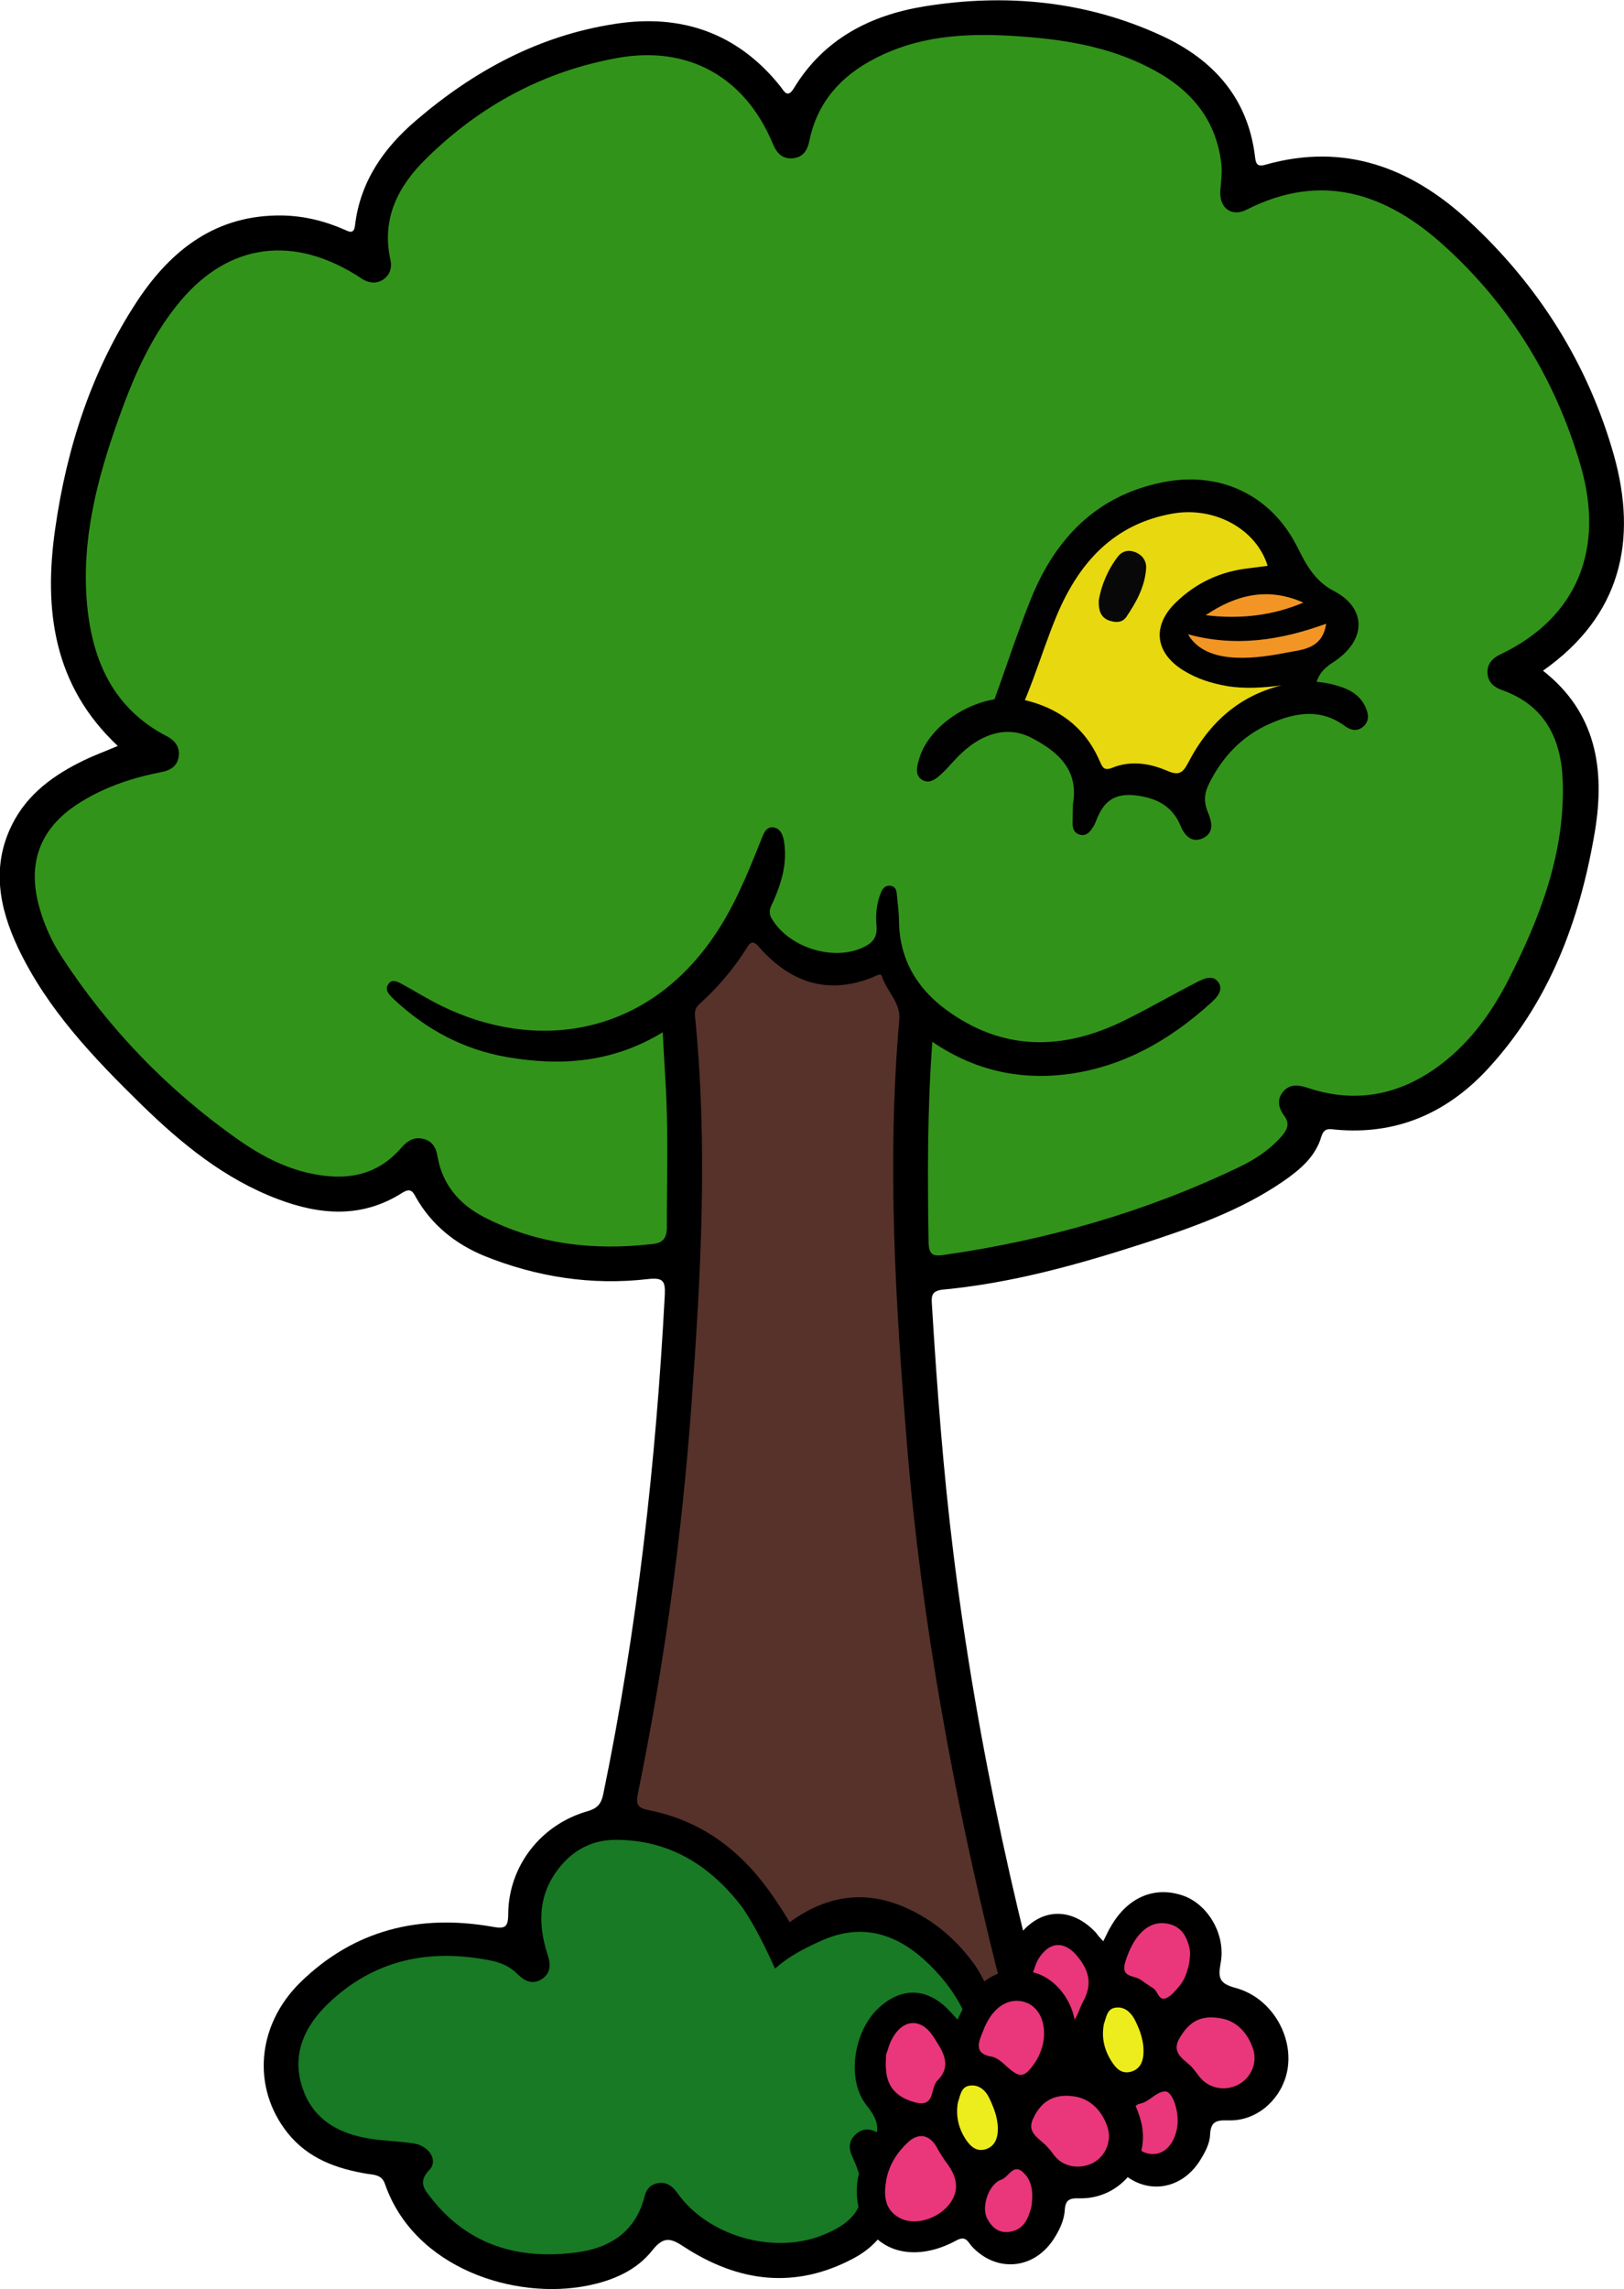
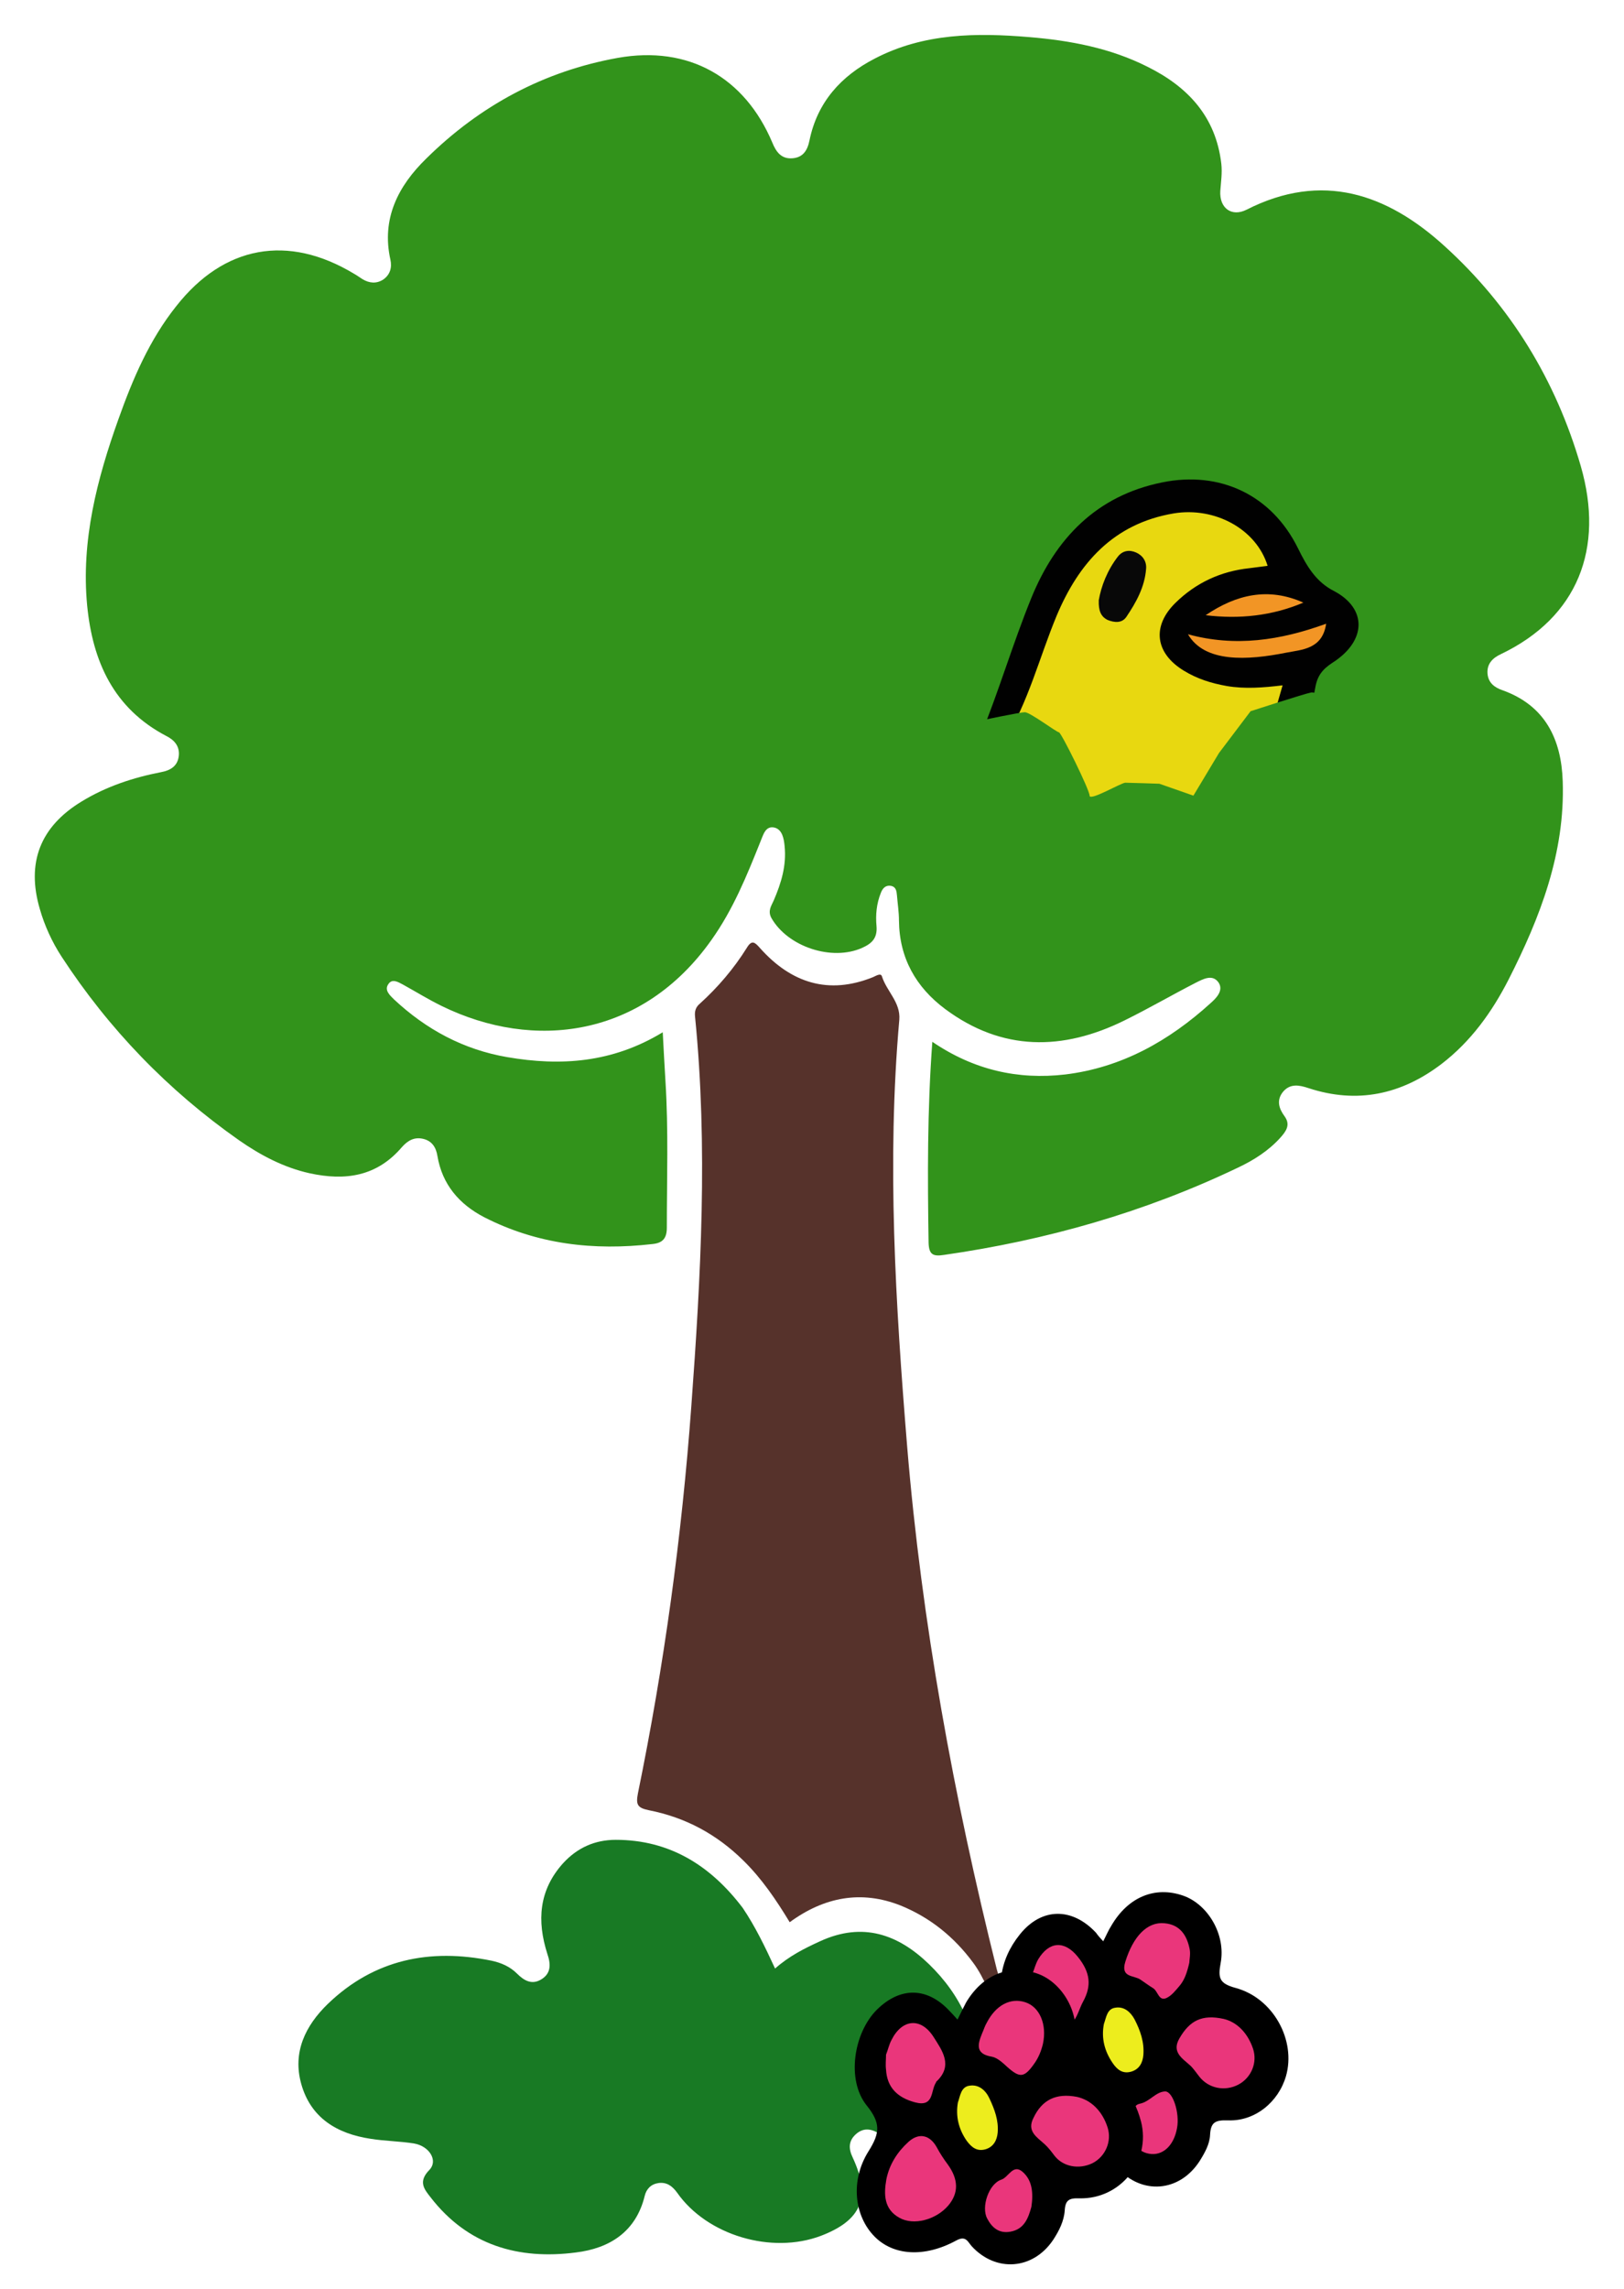
<svg xmlns="http://www.w3.org/2000/svg" version="1.1" id="Layer_1" x="0px" y="0px" viewBox="0 0 477.1 672.4" enable-background="new 0 0 477.1 672.4" xml:space="preserve">
  <g id="tree">
-     <path d="M297.4,614.4c-0.9,3.4-1.5,6.8-3,10c-5.3,11.5-13.4,16.7-26.1,16.1c-3.3-0.2-4.9,0-5.1,4.1c-0.6,8.3-4.9,14.7-12.4,18.7c-17.2,9.2-33.8,7-49.6-3.2c-3.8-2.5-6-3.6-9.5,0.8c-4.6,5.9-11.5,8.9-18.9,10.4c-21.5,4.4-51.1-5-59.7-29.8c-0.9-2.7-3.1-2.7-5.2-3c-9.1-1.5-17.4-4.5-23.4-12c-10.6-13.3-9.1-31.7,3.8-44.3c15.8-15.4,34.9-20,56.2-16.3c3.8,0.7,4.8,0.3,4.8-3.7c0.1-14.1,9.6-26.3,23.3-30.2c2.8-0.8,4-2.1,4.6-4.9c10-48.4,15.5-97.4,18.1-146.7c0.2-4.2-0.5-5.2-5-4.7c-16.5,1.9-32.6-0.6-48-6.8c-8.5-3.5-15.5-9.1-20.1-17.2c-1-1.9-1.7-2.8-4.1-1.3c-11.8,7.5-24.1,6.5-36.5,1.8c-15.6-5.9-28.2-16.2-40-27.7c-14.1-13.8-27.7-28-36.3-46.1c-5.5-11.7-7.9-23.8-1.8-36.1c4.5-9.1,12.3-14.7,21.2-19c3.1-1.5,6.4-2.7,9.9-4.2c-18.9-17.7-21.8-40-18.4-63.7c3.4-24,10.8-46.8,24.2-67.1C50.4,73.2,63.7,63,82.9,63.3c6.4,0.1,12.5,1.6,18.4,4.2c1.5,0.7,2.7,1.2,3-1.3c1.5-12.8,8.4-22.7,17.9-30.8c17-14.6,36.2-25,58.6-28.4c19.4-3,35.9,2.7,48.4,18.3c1.2,1.5,2.1,3.8,4.1,0.5c8.7-14.3,22.3-21.3,38.1-23.9c24-3.9,47.6-1.7,69.9,8.6c15.1,7,25.3,18.2,27.4,35.5c0.2,2,0.6,3.1,3,2.4c23.2-6.6,42.8,0.8,59.7,16.4c20.5,18.9,35.1,42,42.7,68.8c7.1,25.2,2.1,47.3-20.8,63.4c15.7,12.3,18.2,29,15.3,46.9c-4.4,26.4-13.5,50.9-32.2,70.8c-11.9,12.5-26.5,18.7-44,17.1c-1.8-0.2-3.4-0.6-4.2,2c-1.7,5.9-6.2,9.7-11.1,13.1c-12.6,8.7-27,13.7-41.4,18.4c-19.2,6.2-38.6,11.6-58.8,13.5c-3.7,0.4-3.2,2.5-3.1,4.8c1.5,24.3,3.3,48.5,6.3,72.7c7,56.5,19.3,111.9,35.5,166.5c0.4,1.3,0.8,2.6,0.9,3.9c0.3,2.6-0.7,4.7-3.2,5.5c-2.8,0.9-5-0.3-6.1-3c-1.3-3.4-2.3-6.9-3.4-10.4c-1.8-6-3.6-12.1-5.5-18.2c-2-3.5-2.2-7.6-4.1-11.1c-2.4-3.8-2.2-8.3-3.2-12.5c-9.8-39.8-17.8-80-22.6-120.8c-2.6-21.8-4.6-43.7-5.6-65.7c-0.8-17.5-1.9-34.9-1.9-52.4c0-12,0.7-23.9,1.8-35.9c0.4-4.5-1.4-8.1-3.6-11.7c-1.1-1.8-2.8-1.6-4.4-1.1c-11.9,3.7-22,0.2-30.8-7.9c-2.2-2-3.7-1.8-5.2,0.6c-2.7,4.3-6.2,7.9-9.8,11.3c-2.7,2.5-3.2,5.5-3,9.1c1.3,20.1,2.9,40.2,1,60.3c-0.9,9.1-0.5,18.3-1,27.4c-2.1,39-6.3,77.7-13.2,116c-1.1,6.1-2,12.2-3.4,18.2c-0.8,3.6,0,5.6,3.9,6.5c16.1,3.7,27.4,13.8,36.2,27.2c2,3.1,3.9,4,7.3,2.1c18.3-10.3,36.6-0.3,47.4,11.8c5,5.5,7.9,12.3,11,18.9c1.3,4.1,2.5,8.3,2.2,12.7c-0.2,0.3-0.1,0.5,0.1,0.8C298.2,607.7,298.2,611.1,297.4,614.4z" />
    <path fill="#32931B" d="M273.9,306c12.2,8.3,25.2,11.2,39,9.6c16.6-2,30.6-9.9,42.8-21c1.7-1.5,3.8-3.7,2.3-6c-1.8-2.6-4.6-1-6.8,0.1c-7,3.6-13.7,7.5-20.8,11c-18.2,9-36,9.1-52.7-3.3c-8.6-6.4-13.5-15-13.6-26c0-2.5-0.4-5-0.6-7.5c-0.1-1.2-0.3-2.4-1.7-2.7c-1.6-0.3-2.5,0.7-3,2c-1.3,3.2-1.6,6.5-1.3,9.8c0.3,3.5-1.3,5.1-4.2,6.4c-8.9,4-21.9-0.3-26.7-8.8c-1.1-2.1,0-3.5,0.7-5.1c2.2-5.1,3.8-10.3,3.2-16c-0.2-2.2-0.7-4.8-2.9-5.4c-2.8-0.7-3.4,2.3-4.2,4.1c-4,10-8,19.9-14.4,28.9c-20.3,28.7-52.2,32.6-79.2,19.4c-3.9-1.9-7.6-4.2-11.4-6.3c-1.5-0.8-3.3-1.9-4.4,0c-1.1,1.7,0.6,3.2,1.7,4.3c9.5,8.9,20.5,14.8,33.3,17c15.7,2.7,30.9,1.7,45.7-7.3c0.3,5.3,0.5,9.8,0.8,14.4c0.9,14.3,0.4,28.6,0.4,43c0,3.1-1.2,4.5-4.2,4.8c-17.3,2-33.9,0.1-49.5-7.9c-7.3-3.8-12.3-9.6-13.7-18c-0.4-2.5-1.6-4.4-4.2-5c-2.6-0.6-4.5,0.5-6.2,2.4c-7.4,8.7-16.7,10-27.2,7.7c-7.6-1.7-14.4-5.3-20.7-9.7C49.4,320.3,32,302.3,18.1,281c-2.8-4.3-5-9.1-6.4-14c-4-13.6,0.1-24.2,12.3-31.6c7.2-4.4,15.1-7,23.3-8.6c2.7-0.5,4.8-1.7,5.2-4.6c0.4-2.9-1.2-4.8-3.6-6c-15.5-8.1-21.7-21.9-23.3-38.4c-1.8-19,2.9-37.1,9.2-54.7c4.2-11.8,9.1-23.3,17-33.2c14-17.8,32.8-21.2,52.2-9.5c0.9,0.5,1.7,1.1,2.5,1.6c2,1.2,4.1,1.4,6.1,0.1c2-1.4,2.6-3.5,2.1-5.8c-2.7-12.1,2.3-21.7,10.5-29.7C141,31,159.8,20.9,181.5,17c20.8-3.7,37.3,5.7,45.4,24.9c1.1,2.7,2.6,4.8,5.8,4.6c3.2-0.2,4.5-2.3,5.1-5.2c2.3-11.3,9.3-19,19.2-24.1c14.4-7.5,29.9-7.6,45.4-6.3c12,1,23.8,3.2,34.7,8.7c11.9,5.9,20.1,14.7,21.7,28.5c0.3,2.7-0.1,5.3-0.3,8c-0.3,5,3.3,7.7,7.7,5.5c22.2-11.3,41.3-4.7,58.2,10.7c19.4,17.6,32.7,39.4,40,64.6c7,24.2-0.9,44.4-23.4,55.2c-2.4,1.1-4.2,2.8-4,5.7c0.2,2.7,2,4.1,4.3,4.9c12.7,4.5,17.4,14.5,17.8,26.8c0.7,21-6.6,39.9-15.9,58.2c-4.9,9.6-11.1,18.2-19.7,24.8c-11.8,9-24.8,11.8-39.1,7.1c-2.7-0.9-5.3-1.4-7.4,1c-2.1,2.5-1.3,5,0.4,7.3c1.8,2.5,0.4,4.4-1.2,6.2c-3.5,3.9-7.9,6.7-12.6,8.9c-27.4,13.1-56.3,21.3-86.3,25.6c-3.2,0.5-4.4-0.1-4.5-3.6C272.5,345.6,272.4,326.3,273.9,306z" />
    <path fill="#56322B" d="M295.5,589.2c-0.3,0.9-0.4,1.9-1.4,2.4c-3.1-4.8-4.7-10.4-8.2-15.1c-5.6-7.6-12.7-13.3-21.3-16.8c-11.6-4.6-22.5-2.5-32.6,4.9c-4-6.6-8.2-12.8-13.6-18.1c-7.9-7.8-17.1-12.7-27.8-14.8c-3.4-0.7-3.8-1.7-3.2-4.9c7.7-37.6,12.9-75.5,15.7-113.8c2.8-38.1,4.9-76.2,1.1-114.3c-0.2-1.7,0.2-2.9,1.4-3.9c5.3-4.8,10-10.3,13.8-16.4c1.5-2.5,2.4-1.6,3.9,0.1c9.1,10.2,20.1,13.8,33.2,8.5c0.9-0.4,2.3-1.3,2.6-0.2c1.4,4.4,5.5,7.6,5.1,12.7c-3.7,41.8-1.1,83.6,2.3,125.3c4.3,51.9,13.7,103,26.3,153.5C293.9,582,294.4,584.6,295.5,589.2z" />
    <path fill="#187A24" d="M227.7,578.2c4.2-3.7,8.6-5.9,13.2-8c12.6-5.8,23-2,32,6.7c9.4,9.1,14.7,20.4,14.5,34c-0.2,13.5-11.9,26.7-29.1,15.8c-2.4-1.5-4.7-1.8-6.9,0.2c-2.2,2-2.1,4.3-0.9,6.8c5.4,11.6,2.7,18.4-9.3,23c-14.5,5.5-33.5-0.1-42.3-12.7c-1.4-1.9-3-3.1-5.4-2.8c-2.2,0.3-3.6,1.7-4.1,3.8c-2.6,10.6-10.4,15.4-20.2,16.6c-16.9,2.2-31.8-2.1-42.7-16.2c-1.9-2.4-3.7-4.6-0.4-8c2.7-2.7,0.1-7-4.4-7.8c-4.3-0.7-8.6-0.7-12.9-1.4c-9.8-1.5-17.5-6.1-20.3-16.1c-2.6-9.3,1.2-17.1,7.8-23.5c13.6-13.1,30-16.4,48.1-12.7c2.8,0.6,5.4,1.7,7.5,3.8c2,2,4.3,3.4,7.1,1.7c3-1.8,2.8-4.6,1.8-7.5c-3.1-9.7-2.5-18.7,4.6-26.6c4.2-4.6,9.4-6.9,15.5-6.9c15.9,0,27.9,7.6,37.3,20C221.9,565.9,224.7,571.7,227.7,578.2z" />
    <g id="duckThree">
-       <path fill="#E8D810" d="M376.5,219.6l5-14l1.4-17.5c0,0-2.9-19.5-4.7-21.5s-9.7-15-9.7-15s-10.9-5-14.4-4.8c-3.4,0.3-11.7,0.8-15.4,1.5s-12,5.5-16,8c-4,2.5-13.3,15.9-13.3,15.9s-9.3,28.4-12.3,33.4s-5.8,12.3-5.8,12.3s-5.6,6-4.7,11.8s4.7,11.3,8.7,15.3c4,4,12,6.8,18.3,8.5s21.8,1.8,21.8,1.8s15.8-3.5,18.6-5c2.8-1.5,13.4-13,14.4-15.8s5.5-11.2,5.5-11.2L376.5,219.6z" />
+       <path fill="#E8D810" d="M376.5,219.6l5-14l1.4-17.5c0,0-2.9-19.5-4.7-21.5s-9.7-15-9.7-15s-10.9-5-14.4-4.8c-3.4,0.3-11.7,0.8-15.4,1.5s-12,5.5-16,8c-4,2.5-13.3,15.9-13.3,15.9s-9.3,28.4-12.3,33.4s-5.8,12.3-5.8,12.3s-5.6,6-4.7,11.8s4.7,11.3,8.7,15.3c4,4,12,6.8,18.3,8.5s21.8,1.8,21.8,1.8c2.8-1.5,13.4-13,14.4-15.8s5.5-11.2,5.5-11.2L376.5,219.6z" />
      <path fill="#010101" d="M376.8,201.3c-5.8,0.7-11.1,1.1-16.4,0.2c-4.5-0.8-8.7-2.1-12.6-4.5c-8.4-5.1-9.5-13-2.5-19.9c6-5.9,13.3-9.3,21.7-10.2c1.8-0.2,3.6-0.5,5.4-0.7c-3.3-10.8-15.5-17.4-27.6-15.4c-17.7,3-27.9,14.6-34.4,30.1c-5.1,12.3-8.3,25.4-15.4,36.8c-0.4,0.6-0.6,1.2-1,1.7c-1.3,1.9-2.6,4.4-5.4,3.1c-2.8-1.3-1.6-3.8-0.8-5.7c5.6-13.6,9.7-27.7,15.2-41.2c7.1-17.4,19.1-30,38.4-33.9c17-3.5,32.2,3.7,39.9,19.3c2.6,5.3,5.3,9.9,10.6,12.6c9.7,5.1,9.7,14.6-0.5,21.1c-2.9,1.9-4.4,3.8-5,7.3c-1.1,6.4-3.1,12.6-6.7,18.2c-1.3,2-2.9,4.2-5.6,3c-2.7-1.2-2.2-3.9-1.6-6.2C373.7,211.9,375.2,206.9,376.8,201.3z" />
      <path fill="#080808" d="M322.8,176.3c0.7-4.1,2.5-8.8,5.6-12.8c1.4-1.8,3.4-2.1,5.4-1.2c2,0.9,3.1,2.7,2.9,4.8c-0.4,5.3-2.9,9.8-5.8,14.1c-1.3,1.9-3.5,1.7-5.5,0.9C323.4,181.1,322.7,179.4,322.8,176.3z" />
      <path fill="#F29525" d="M389.6,183.2c-1.1,7.5-7.1,7.6-11.7,8.5c-11.5,2.3-24,3-28.9-5.4C362.9,190.1,376.1,188.1,389.6,183.2z" />
      <path fill="#F29525" d="M354.2,180.7c9-6.1,18.4-8.3,28.7-3.7C373.7,180.9,364.1,181.9,354.2,180.7z" />
    </g>
    <path fill="#32931B" d="M405,223.6c-0.8-1.4-7.5-15.7-7.5-15.7s-10.5-4.8-12.3-4.5s-17.8,5.5-17.8,5.5l-9.3,12.3l-7.5,12.5l-10-3.5c0,0-8.8-0.3-10-0.3s-10.5,5.5-10.5,3.8s-8.3-18.5-9-18.6c-0.8-0.1-8.5-5.9-10-5.9s-13.3,2.5-13.3,2.5l-11.3,7l-4.9,10.9l-4.9,9.6l25,32l49,3l46.8-6.5L405,223.6z" />
-     <path fill="#010101" d="M315.2,236.2c1.8-10-4.3-15.4-12.2-19.5c-6.6-3.4-13.9-1.7-20.5,4.5c-2.1,1.9-3.8,4.2-5.9,6.1c-1.6,1.5-3.6,3.1-5.8,1.7c-2.1-1.4-1.4-3.9-0.8-6c3.1-11,18.6-20.1,30.5-17.5c10.3,2.3,18.2,8,22.5,17.9c0.9,2,1.3,3.1,3.8,2.1c5.4-2.2,11-1.3,16.1,0.9c3.9,1.7,4.8,0.2,6.4-2.8c6.7-12.7,16.8-20.9,31.3-23.1c4.7-0.7,9.3-0.2,13.8,1.4c3.1,1.1,5.6,3,6.9,6.1c0.8,1.9,1,3.9-0.9,5.5c-1.7,1.4-3.5,1-5.1-0.1c-7.3-5.5-14.9-4.1-22.3-0.8c-8.2,3.6-14.1,9.9-18,18c-1.3,2.7-1.3,5.3-0.1,8.1c1.1,2.6,1.9,5.9-1.5,7.5c-3.4,1.6-5.5-1-6.6-3.7c-2.5-6-7.4-8.2-13.3-8.9c-5.7-0.6-9,1.4-11.2,6.8c-0.4,0.9-0.7,1.9-1.3,2.7c-0.8,1.3-1.9,2.5-3.6,2.1c-1.8-0.4-2.3-1.8-2.3-3.4C315.1,240,315.2,238.2,315.2,236.2z" />
  </g>
  <g id="flowerTwo">
    <path d="M324.1,570.2c0.9-1.7,1.5-3.2,2.4-4.6c4.9-8.4,12.8-11.7,21.1-8.8c7.2,2.5,12.6,11.4,11,19.8c-0.8,4.4-0.4,6,4.4,7.3c11.1,3,17.8,15.4,14.8,25.9c-2.2,7.6-9.1,13.3-17,13c-3.6-0.1-5.1,0.4-5.3,4.2c-0.1,2.8-1.6,5.4-3.1,7.8c-5.9,9.1-17,10-24.2,1.9c-1.3-1.5-1.9-3-4.6-1.5c-8.6,4.9-17.8,4.4-23.3-0.8c-5.8-5.3-7.1-14-3.6-23.2c3.3-8.6,3.1-9.1-0.5-17.6c-3.8-9-2.7-17.8,3.4-25.4c6.4-8,15.4-8,22.4-0.5C322.6,568.6,323.3,569.3,324.1,570.2z" />
    <path fill="#EA367B" d="M303.2,617.1c0.9-4.3,3.1-7.7,6.2-10.6c3.2-3.1,6.6-2.4,8.6,1.4c0.9,1.7,2,3.4,3.2,5c3.2,4.3,3.3,8.4,0.1,12.1c-3.6,4.2-10.3,6-14.4,3.5C302.4,625.8,302.3,621.5,303.2,617.1z" />
    <path fill="#EA367B" d="M359.5,593c3.8,0.9,7,4,8.6,8.7c1.4,4.1-0.5,8.6-4.3,10.6c-4,2.1-8.8,1.1-11.5-2.4c-0.8-1-1.6-2.2-2.5-3.1c-2.4-2.2-5.7-4-3.3-8.1C349.5,593.5,353.1,591.6,359.5,593z" />
    <path fill="#EA367B" d="M303.5,579.2c0.3-0.6,0.7-2.3,1.5-3.7c3.2-5.3,7.7-5.6,11.6-0.8c3.8,4.7,4.1,8.6,1.6,13.2c-2,3.6-2.2,9.2-9,6C304.2,591.5,301.9,586.8,303.5,579.2z" />
    <path fill="#EA367B" d="M349.4,576.5c-0.7,3-1.4,5-2.8,6.7c-1.2,1.4-2.4,3-4,3.7c-2.2,0.9-2.4-2-3.8-2.9c-1.3-0.8-2.5-1.7-3.7-2.5c-1.9-1.4-6-0.5-4.5-5.3c2.3-7.4,6.4-11.8,11.5-11.3c4.6,0.4,6.6,3.6,7.4,7.6C349.8,574,349.4,575.7,349.4,576.5z" />
    <path fill="#EA367B" d="M332.9,622.3c0.7-1.4-0.5-3.9,2-4.4c2.9-0.6,4.6-3.5,7.4-3.6c2.3,0,4.3,6.4,3.5,10.7c-0.9,5.2-4.2,8.3-8.2,7.6C333.5,631.9,331.8,628.2,332.9,622.3z" />
    <path fill="#EDED1D" d="M324.3,594.5c0.7-1.9,0.9-4.5,3.4-4.8c2.5-0.4,4.4,1.2,5.6,3.4c1.7,3.3,2.9,6.7,2.6,10.5c-0.2,2.3-1.2,4.2-3.6,4.9c-2.5,0.7-4.1-0.6-5.4-2.5C324.5,602.5,323.5,598.7,324.3,594.5z" />
  </g>
  <g id="flowerOne">
    <path d="M281.3,593.2c1-2,1.7-3.5,2.5-5c4.8-8.1,12.5-11.3,20.7-8.6c7.3,2.4,12.8,11.3,11.2,19.7c-0.9,4.7-0.3,6.2,4.6,7.6c7.9,2.2,12.8,8.2,14.9,16.2c3,11.6-6,22.9-18.1,22.6c-3-0.1-4.1,0.5-4.3,3.5c-0.2,3.2-1.7,6.1-3.4,8.7c-5.9,8.8-16.8,9.6-23.9,1.9c-1.2-1.3-1.7-3.3-4.6-1.7c-9.4,5.1-18.5,4.4-24-1.2c-5.9-6-7.2-16.4-1.7-25.1c3.4-5.4,3.5-8.3-0.6-13.4c-6-7.5-3.8-21.3,3-28.1c6.9-6.8,14.8-6.7,21.4,0.4C279.7,591.4,280.3,592.1,281.3,593.2z" />
    <path fill="#EA367B" d="M260.4,640.1c0.9-4.4,3.2-8,6.5-11c3.1-2.8,6.3-2,8.3,1.6c0.9,1.7,2,3.4,3.2,5c3.2,4.4,3.3,8.4,0.2,12.1c-3.6,4.2-10.2,6-14.4,3.6C259.7,648.9,259.6,644.6,260.4,640.1z" />
    <path fill="#EA367B" d="M316.4,615.9c4,0.9,7.4,4,9,9c1.3,4.1-0.7,8.6-4.5,10.5c-4,1.9-8.6,1-11.1-2.2c-0.9-1.2-1.8-2.4-2.9-3.4c-2.3-2.1-5.3-3.8-3.3-7.7C306.1,616.8,310.2,614.7,316.4,615.9z" />
    <path fill="#EA367B" d="M260.3,603.5c0.6-1.5,0.9-3,1.6-4.3c3.1-6.2,8.6-6.7,12.3-1c2.6,4.1,5.9,8.5,0.9,13.2c-0.1,0.1-0.1,0.3-0.2,0.4c-1.5,2.4-0.5,7.2-6.1,5.7c-5.2-1.4-8.2-4.4-8.5-9.6C260.1,606.4,260.3,604.9,260.3,603.5z" />
    <path fill="#EA367B" d="M306.4,600.3c-0.5,2.1-1.3,4.1-2.6,5.9c-2.9,4.1-4.2,4.2-7.9,0.9c-1.3-1.2-2.9-2.7-4.5-3c-4.9-0.8-4.2-3.6-2.9-6.8c0.5-1.1,0.8-2.2,1.4-3.2c2.7-5.2,7-7.4,11.3-6C305.5,589.5,307.6,594.7,306.4,600.3z" />
    <path fill="#EA367B" d="M303,648.2c-0.9,3.3-2.1,6.6-6.2,7.3c-3.3,0.6-5.4-1.2-6.8-3.9c-1.8-3.4,0.5-10.2,4.2-11.4c2.1-0.7,3.4-4.7,6.2-2.3C303.3,640.4,303.6,644.2,303,648.2z" />
    <path fill="#EDED1D" d="M281.4,617.6c0.7-2,0.9-4.7,3.5-5c2.7-0.4,4.7,1.4,5.8,3.8c1.5,3.2,2.7,6.4,2.4,10c-0.2,2.2-1.2,4.2-3.6,4.9c-2.5,0.7-4.1-0.6-5.5-2.5C281.7,625.5,280.7,621.7,281.4,617.6z" />
  </g>
</svg>